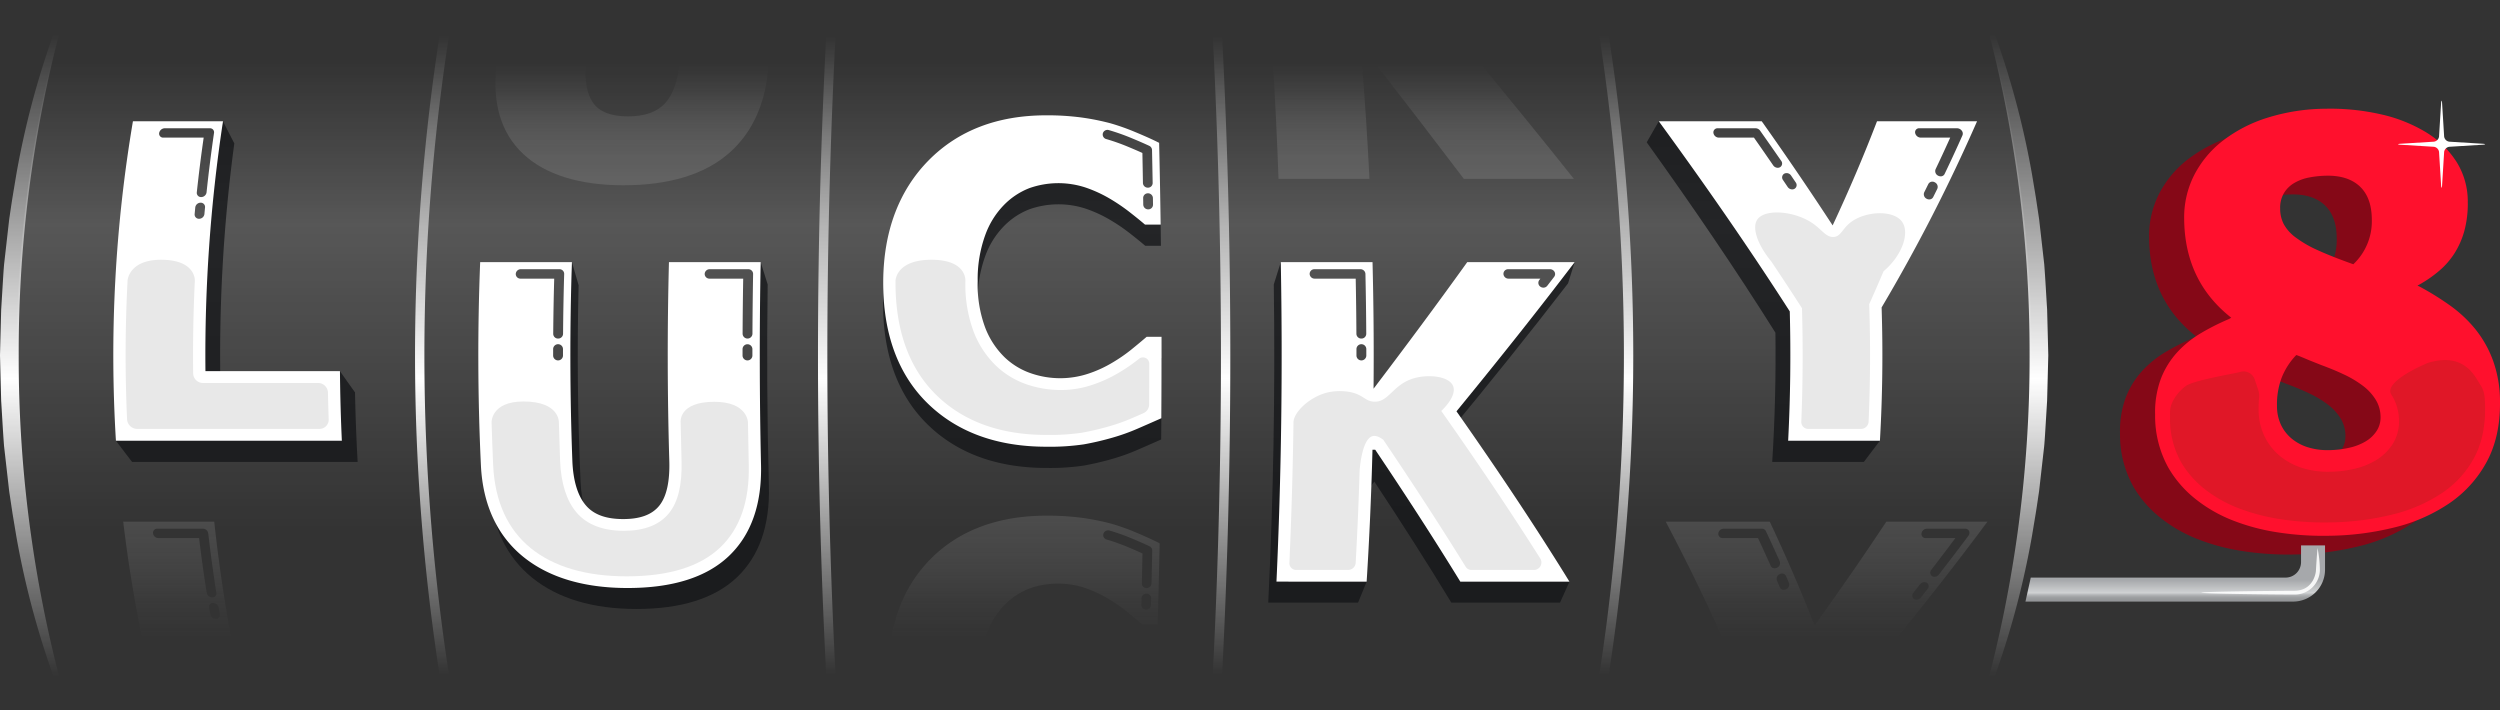
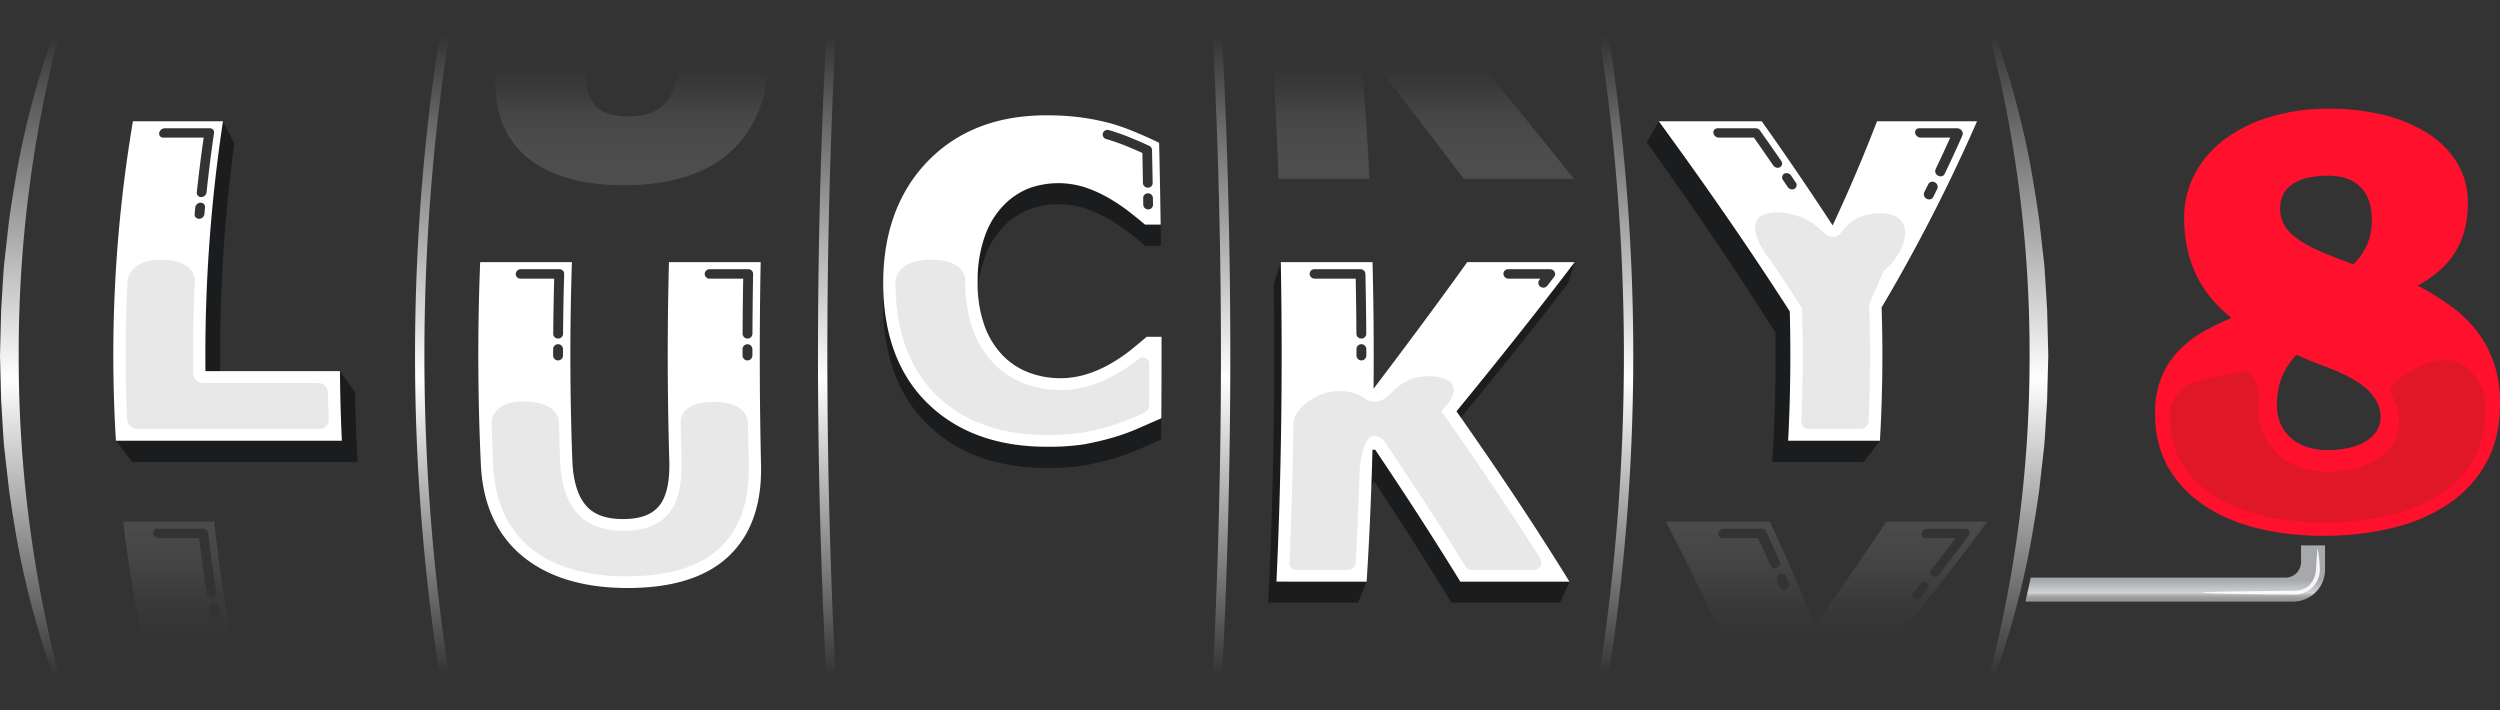
<svg xmlns="http://www.w3.org/2000/svg" xmlns:xlink="http://www.w3.org/1999/xlink" width="767.358" height="218.05" viewBox="0 0 767.358 218.05">
  <rect x="0" y="0" width="767.358" height="218.05" fill="#333333" stroke="none" />
  <defs>
    <linearGradient id="Dégradé_sans_nom_2" x1="314.355" y1="170.025" x2="314.355" y2="19.003" gradientUnits="userSpaceOnUse">
      <stop offset="0.05" stop-color="#fff" stop-opacity="0" />
      <stop offset="0.67" stop-color="#fff" stop-opacity="0.8" />
      <stop offset="1" stop-color="#fff" stop-opacity="0" />
    </linearGradient>
    <linearGradient id="linear-gradient" x1="667.676" y1="165.195" x2="667.676" y2="185.275" gradientUnits="userSpaceOnUse">
      <stop offset="0.636" stop-color="#a6a8ab" />
      <stop offset="0.837" stop-color="#d0d2d3" />
      <stop offset="0.852" stop-color="#bfc1c3" />
      <stop offset="0.878" stop-color="#abadaf" />
      <stop offset="0.906" stop-color="#9d9fa1" />
      <stop offset="0.941" stop-color="#959799" />
      <stop offset="1" stop-color="#929497" />
    </linearGradient>
    <linearGradient id="linear-gradient-2" x1="683.92" y1="161.304" x2="684.149" y2="161.304" gradientUnits="userSpaceOnUse">
      <stop offset="0" stop-color="#850817" />
      <stop offset="1" stop-color="#990a1b" />
    </linearGradient>
    <linearGradient id="Dégradé_sans_nom_18" x1="194.011" y1="19.925" x2="194.011" y2="48.84" gradientUnits="userSpaceOnUse">
      <stop offset="0" stop-color="#b3b3b3" stop-opacity="0" />
      <stop offset="0.234" stop-color="#b3b3b3" stop-opacity="0.2" />
      <stop offset="0.253" stop-color="#b3b3b3" stop-opacity="0.228" />
      <stop offset="0.404" stop-color="#b3b3b3" stop-opacity="0.433" />
      <stop offset="0.556" stop-color="#b3b3b3" stop-opacity="0.594" />
      <stop offset="0.706" stop-color="#b3b3b3" stop-opacity="0.708" />
      <stop offset="0.855" stop-color="#b3b3b3" stop-opacity="0.777" />
      <stop offset="1" stop-color="#b3b3b3" stop-opacity="0.8" />
    </linearGradient>
    <linearGradient id="Dégradé_sans_nom_18-2" x1="405.528" y1="19.925" x2="405.528" y2="48.83" xlink:href="#Dégradé_sans_nom_18" />
    <linearGradient id="Dégradé_sans_nom_18-3" x1="452.474" y1="19.925" x2="452.474" y2="48.83" xlink:href="#Dégradé_sans_nom_18" />
    <linearGradient id="Dégradé_sans_nom_18-4" x1="54.689" y1="195.874" x2="54.689" y2="148.38" xlink:href="#Dégradé_sans_nom_18" />
    <linearGradient id="Dégradé_sans_nom_18-5" x1="314.555" y1="195.873" x2="314.555" y2="148.365" xlink:href="#Dégradé_sans_nom_18" />
    <linearGradient id="Dégradé_sans_nom_18-6" x1="560.66" y1="195.874" x2="560.66" y2="148.38" xlink:href="#Dégradé_sans_nom_18" />
    <linearGradient id="Dégradé_sans_nom_14" x1="10.451" y1="218.604" x2="10.451" y2="-0.554" gradientUnits="userSpaceOnUse">
      <stop offset="0.05" stop-color="#fff" stop-opacity="0" />
      <stop offset="0.467" stop-color="#fff" />
      <stop offset="0.95" stop-color="#fff" stop-opacity="0" />
    </linearGradient>
    <linearGradient id="Dégradé_sans_nom_14-2" x1="133.462" y1="218.05" x2="133.462" y2="0" xlink:href="#Dégradé_sans_nom_14" />
    <linearGradient id="Dégradé_sans_nom_14-3" x1="254.06" y1="217.888" x2="254.06" y2="0.163" xlink:href="#Dégradé_sans_nom_14" />
    <linearGradient id="Dégradé_sans_nom_14-4" x1="374.65" y1="217.888" x2="374.65" y2="0.163" xlink:href="#Dégradé_sans_nom_14" />
    <linearGradient id="Dégradé_sans_nom_14-5" x1="495.248" y1="218.05" x2="495.248" y2="0" xlink:href="#Dégradé_sans_nom_14" />
    <linearGradient id="Dégradé_sans_nom_14-6" x1="618.259" y1="218.604" x2="618.259" y2="-0.554" xlink:href="#Dégradé_sans_nom_14" />
  </defs>
  <title>Logo_L8</title>
  <g id="Calque_2" data-name="Calque 2">
    <g id="Calque_1-2" data-name="Calque 1">
-       <path d="M20.626.246a390.467,390.467,0,0,0,0,217.558H608.084a390.469,390.469,0,0,0,0-217.558Z" opacity="0.22" fill="url(#Dégradé_sans_nom_2)" />
-       <path d="M754.496,116.559a37.235,37.235,0,0,1,2.088,12.743q.068,10.557-4.081,18.21a36.146,36.146,0,0,1-11.326,12.62,51.891,51.891,0,0,1-16.748,7.441,87.056,87.056,0,0,1-20.336,2.623,90.897,90.897,0,0,1-16.302-1.131,63.797,63.797,0,0,1-13.905-3.853,43.883,43.883,0,0,1-11.135-6.594,34.144,34.144,0,0,1-7.91-9.222,32.738,32.738,0,0,1-4.118-16.414,29.511,29.511,0,0,1,1.795-11.052,25.79,25.79,0,0,1,5.022-8.087,32.09,32.09,0,0,1,7.264-5.85,71.794,71.794,0,0,1,8.638-4.346l.639-.376-.551-.453q-13.772-11.178-13.886-29.973a28.559,28.559,0,0,1,3.063-13.332,31.657,31.657,0,0,1,8.832-10.594A43.696,43.696,0,0,1,685.28,41.856a61.123,61.123,0,0,1,17.782-2.737,69.776,69.776,0,0,1,16.853,1.69,46.173,46.173,0,0,1,13.869,5.474,28.881,28.881,0,0,1,9.413,9.069,22.838,22.838,0,0,1,3.498,12.437,31.915,31.915,0,0,1-1.074,8.912,25.43,25.43,0,0,1-3.07,6.897,24.039,24.039,0,0,1-4.667,5.301,38.197,38.197,0,0,1-5.898,4.114l-.732.39.737.355a85.849,85.849,0,0,1,9.298,5.782,39.404,39.404,0,0,1,7.803,7.331A33.987,33.987,0,0,1,754.496,116.559Zm-35.786,21.47a7.496,7.496,0,0,0,1.208-4.277,10.167,10.167,0,0,0-1.445-5.254,15.693,15.693,0,0,0-3.912-4.292,32.119,32.119,0,0,0-5.773-3.471q-3.299-1.563-6.959-2.897l-4.022-1.605c-.983-.422-1.754-.742-2.339-.981-.573-.24-.959-.387-1.134-.444l-.28-.09-.185.192a21.389,21.389,0,0,0-4.284,6.726,23.16,23.16,0,0,0-1.449,8.729,13.465,13.465,0,0,0,1.216,5.766,12.449,12.449,0,0,0,3.363,4.301,14.573,14.573,0,0,0,5.033,2.643,20.294,20.294,0,0,0,6.351.836,29.515,29.515,0,0,0,6.294-.749,17.113,17.113,0,0,0,5.014-1.97,10.248,10.248,0,0,0,3.304-3.163M690.27,65.011a8.896,8.896,0,0,0-1.159,4.785,10.234,10.234,0,0,0,1.127,4.797,12.732,12.732,0,0,0,3.724,4.106,35.294,35.294,0,0,0,6.872,3.927q4.246,1.921,10.477,4.143l.269.091.185-.192a18.16,18.16,0,0,0,5.476-13.606q-.043-6.653-3.669-10.08-3.626-3.404-10.192-3.308a30.615,30.615,0,0,0-5.339.544,14.138,14.138,0,0,0-4.597,1.692,8.979,8.979,0,0,0-3.176,3.102" fill="#850817" />
      <path d="M706.288,167.404v5.144a4.746,4.746,0,0,1-4.741,4.74H623.326l-1.628,7.365h82.166a9.801,9.801,0,0,0,9.79-9.789v-7.461Z" fill="url(#linear-gradient)" />
      <path d="M711.346,168.199a35.044,35.044,0,0,1,.725,6.954,7.684,7.684,0,0,1-7.864,7.336c-5.894.015-28.513-.259-28.505-.579.006-.321,22.632-.559,28.525-.573,6.164-.012,6.664-6.125,6.631-6.184C711.105,170.813,711.346,168.199,711.346,168.199Z" fill="#fff" opacity="0.88" />
      <path d="M683.92,161.263c.077.027.152.055.229.082C684.072,161.319,683.997,161.29,683.92,161.263Z" fill="url(#linear-gradient-2)" />
      <path d="M765.269,110.814a37.238,37.238,0,0,1,2.088,12.743q.068,10.556-4.081,18.21a36.146,36.146,0,0,1-11.326,12.62,51.891,51.891,0,0,1-16.748,7.44,87.051,87.051,0,0,1-20.336,2.623,90.897,90.897,0,0,1-16.302-1.131,63.797,63.797,0,0,1-13.905-3.853,43.883,43.883,0,0,1-11.135-6.594,34.142,34.142,0,0,1-7.909-9.222,32.738,32.738,0,0,1-4.118-16.414,29.509,29.509,0,0,1,1.795-11.052,25.789,25.789,0,0,1,5.022-8.087,32.09,32.09,0,0,1,7.264-5.85,71.794,71.794,0,0,1,8.638-4.346l.639-.376-.551-.453Q670.531,85.894,670.416,67.1a28.56,28.56,0,0,1,3.063-13.332,31.657,31.657,0,0,1,8.832-10.594,43.697,43.697,0,0,1,13.741-7.063,61.126,61.126,0,0,1,17.782-2.737,69.781,69.781,0,0,1,16.853,1.69,46.173,46.173,0,0,1,13.869,5.474,28.882,28.882,0,0,1,9.413,9.069,22.838,22.838,0,0,1,3.498,12.437,31.914,31.914,0,0,1-1.074,8.912,25.429,25.429,0,0,1-3.07,6.897,24.041,24.041,0,0,1-4.667,5.301,38.197,38.197,0,0,1-5.898,4.114l-.732.39.737.355a85.865,85.865,0,0,1,9.298,5.782,39.404,39.404,0,0,1,7.803,7.331A33.986,33.986,0,0,1,765.269,110.814Zm-35.786,21.47a7.496,7.496,0,0,0,1.208-4.277,10.167,10.167,0,0,0-1.445-5.254,15.689,15.689,0,0,0-3.912-4.292,32.109,32.109,0,0,0-5.773-3.471q-3.299-1.563-6.959-2.897l-4.022-1.605c-.983-.422-1.754-.742-2.339-.981-.573-.239-.959-.387-1.134-.444l-.28-.09-.185.192a21.389,21.389,0,0,0-4.284,6.726,23.158,23.158,0,0,0-1.449,8.729,13.464,13.464,0,0,0,1.216,5.766,12.449,12.449,0,0,0,3.363,4.301A14.575,14.575,0,0,0,708.52,137.33a20.294,20.294,0,0,0,6.351.836,29.515,29.515,0,0,0,6.294-.749,17.113,17.113,0,0,0,5.014-1.97,10.248,10.248,0,0,0,3.304-3.163M701.042,59.266a8.895,8.895,0,0,0-1.159,4.785,10.235,10.235,0,0,0,1.127,4.797,12.732,12.732,0,0,0,3.724,4.106,35.289,35.289,0,0,0,6.872,3.927q4.246,1.921,10.477,4.143l.269.091.185-.192a18.159,18.159,0,0,0,5.476-13.606q-.043-6.653-3.669-10.08-3.626-3.404-10.192-3.308a30.614,30.614,0,0,0-5.339.544,14.138,14.138,0,0,0-4.597,1.692,8.978,8.978,0,0,0-3.176,3.102" fill="#ff102d" />
      <g opacity="0.32">
        <path d="M759.444,140.447c2.307-4.265,3.428-9.509,3.334-15.586q-.025-1.592-.166-3.102a7.653,7.653,0,0,0-1.094-3.32l-1.389-2.248c-2.943-4.762-7.423-6.931-14.547-4.909a4.936,4.936,0,0,0-.574.202c-1.968.831-13.464,5.894-10.975,9.667a14.731,14.731,0,0,1,2.324,8.012,12.774,12.774,0,0,1-2.06,7.312,15.652,15.652,0,0,1-5.047,4.816,22.759,22.759,0,0,1-6.639,2.622,35.395,35.395,0,0,1-7.533.891,26.662,26.662,0,0,1-8.091-1.055,20.368,20.368,0,0,1-6.967-3.617,17.978,17.978,0,0,1-4.91-6.125,18.793,18.793,0,0,1-1.846-8.069,34.054,34.054,0,0,1,.144-3.774,5.953,5.953,0,0,0-.26-2.477l-1.07-3.179a3.61,3.61,0,0,0-4.651-2.289c-2.204.569-14.138,2.531-16.498,4.256s-4.662,4.792-4.813,7.557q-.062,1.143-.043,2.369a27.137,27.137,0,0,0,3.582,13.77,29.489,29.489,0,0,0,6.857,7.785,39.71,39.71,0,0,0,10.012,5.795,60.983,60.983,0,0,0,12.999,3.536,88.624,88.624,0,0,0,15.611,1.062,84.094,84.094,0,0,0,19.388-2.473,47.388,47.388,0,0,0,15.22-6.667A30.243,30.243,0,0,0,759.444,140.447Z" fill="#9e2518" />
      </g>
-       <path d="M747.067,43.489a1.839,1.839,0,0,0,1.579-1.579l.642-10.398c.078-.79.205-.79.283,0l.642,10.398a1.839,1.839,0,0,0,1.579,1.579l10.398.642c.79.078.79.205,0,.283l-10.398.642a1.839,1.839,0,0,0-1.579,1.579l-.642,10.398c-.078.791-.205.791-.283,0l-.642-10.398a1.839,1.839,0,0,0-1.579-1.579l-10.398-.642c-.79-.078-.79-.205,0-.283Z" fill="#fff" />
      <path d="M160.613,47.268c6.82,6.359,17.248,9.599,30.777,9.597,13.94.002,24.809-3.297,32.278-9.777,7.512-6.504,11.556-15.883,12.284-27.763q.006-.101.013-.202H208.657c-.611,5.742-2.104,9.976-4.513,12.568-2.514,2.708-6.233,4.026-11.369,4.026-5.242,0-8.772-1.364-10.745-4.171-1.912-2.704-2.656-6.902-2.206-12.423H152.504l-.034.263C150.925,31.448,153.743,40.868,160.613,47.268Z" opacity="0.25" fill="url(#Dégradé_sans_nom_18)" />
      <path d="M420.342,54.898q-.874-17.996-2.332-35.775H390.715q1.075,17.759,1.718,35.775Z" opacity="0.25" fill="url(#Dégradé_sans_nom_18-2)" />
      <path d="M483.092,54.898c-9.55-11.997-19.267-23.936-29.01-35.775H421.855c9.173,11.839,18.375,23.777,27.466,35.775Z" opacity="0.25" fill="url(#Dégradé_sans_nom_18-3)" />
      <path d="M37.817,160.122q2.33,19.526,6.45,38.805H71.561q-3.703-19.253-5.798-38.805Zm29.66,28.415a1.189,1.189,0,0,1-1.225,1.427,1.796,1.796,0,0,1-1.719-1.427q-.175-1.013-.345-2.027a1.198,1.198,0,0,1,1.238-1.429,1.78,1.78,0,0,1,1.71,1.429Q67.304,187.524,67.477,188.537Zm-2.329-5.168a1.771,1.771,0,0,1-1.705-1.431q-1.319-8.363-2.333-16.775H48.644a1.711,1.711,0,0,1-1.673-1.44,1.27,1.27,0,0,1,1.318-1.44H62.266a1.692,1.692,0,0,1,1.659,1.44q1.06,9.133,2.475,18.215A1.213,1.213,0,0,1,65.148,183.369Z" opacity="0.25" fill="url(#Dégradé_sans_nom_18-4)" />
-       <path d="M308.202,185.836a21.516,21.516,0,0,1,7.756-5.196,26.339,26.339,0,0,1,17.054-.18,38.048,38.048,0,0,1,7.104,3.293,52.276,52.276,0,0,1,5.789,3.999q2.578,2.087,4.272,3.576l.45.398h4.699q.367-12.42.623-24.959-.443-.222-.887-.445c-1.644-.821-3.8-1.794-6.419-2.895a66.327,66.327,0,0,0-7.488-2.673,74.07,74.07,0,0,0-9.156-1.822,80.777,80.777,0,0,0-10.772-.651c-15.129-.003-27.358,4.675-36.12,13.85-6.768,7.082-10.759,16.095-11.946,26.796h28.401a29.988,29.988,0,0,1,1.133-3.968A24.617,24.617,0,0,1,308.202,185.836Zm45.084-.155a1.497,1.497,0,0,1-1.51,1.429,1.411,1.411,0,0,1-1.439-1.429q.024-1.015.048-2.03a1.496,1.496,0,0,1,1.511-1.431,1.413,1.413,0,0,1,1.442,1.431Q353.311,184.666,353.285,185.68Zm-14.599-21.863a1.523,1.523,0,0,1,1.866-.975,63.386,63.386,0,0,1,7.169,2.567c1.995.838,3.721,1.605,5.136,2.276a1.403,1.403,0,0,1,.812,1.293q-.102,5.056-.22,10.096a1.499,1.499,0,0,1-1.514,1.432,1.419,1.419,0,0,1-1.448-1.432q.1-4.589.186-9.192c-1.205-.555-2.606-1.17-4.181-1.833a60.438,60.438,0,0,0-6.816-2.444A1.416,1.416,0,0,1,338.687,163.818Z" opacity="0.25" fill="url(#Dégradé_sans_nom_18-5)" />
      <path d="M578.991,160.122q-10.598,16.005-22.027,31.851c-4.112-10.555-8.719-21.18-13.741-31.851h-31.94c6.866,13.017,13.173,25.969,18.767,38.805h49.626c10.519-12.836,20.69-25.787,30.36-38.805ZM545.454,174.25a1.659,1.659,0,0,1-.741.18,1.285,1.285,0,0,1-1.206-.74q-1.9-4.258-3.893-8.526H528.773a1.305,1.305,0,0,1-1.348-1.44,1.655,1.655,0,0,1,1.634-1.44h11.736a1.332,1.332,0,0,1,1.231.743q2.182,4.643,4.257,9.272A1.552,1.552,0,0,1,545.454,174.25Zm2.791,6.604a1.652,1.652,0,0,1-.736.177,1.253,1.253,0,0,1-1.192-.743q-.449-1.056-.903-2.113a1.568,1.568,0,0,1,.85-1.947,1.383,1.383,0,0,1,1.937.567q.457,1.058.907,2.114A1.571,1.571,0,0,1,548.245,180.854Zm43.372-.014q-.997,1.273-2,2.543a1.815,1.815,0,0,1-1.396.701,1.33,1.33,0,0,1-.716-.2,1.311,1.311,0,0,1-.176-1.961q.997-1.272,1.988-2.545a1.656,1.656,0,0,1,2.112-.502A1.309,1.309,0,0,1,591.617,180.84Zm3.529-4.501a1.795,1.795,0,0,1-1.392.705,1.35,1.35,0,0,1-.721-.2,1.317,1.317,0,0,1-.209-1.965q3.728-4.85,7.372-9.715h-9.105a1.261,1.261,0,0,1-1.306-1.44,1.714,1.714,0,0,1,1.675-1.44h11.736a1.292,1.292,0,0,1,1.202.727,1.432,1.432,0,0,1-.206,1.447Q599.735,170.408,595.146,176.339Z" opacity="0.25" fill="url(#Dégradé_sans_nom_18-6)" />
      <path d="M71.921,44.006q-1.771-3.395-3.475-6.782C65.461,48.752,61.72,80.318,61.72,80.318s-25.916,33.877-26.14,54.953q2.46,3.259,4.962,6.514H109.777q-.596-10.652-.804-21.333-2.33-3.263-4.626-6.527-18.349,3.264-36.644,6.527A487.485,487.485,0,0,1,71.921,44.006Z" fill="#131417" opacity="0.75" />
-       <path d="M207.899,147.897c.223,6.42-.78,11.076-3.033,13.856-2.213,2.729-5.795,4.053-10.976,4.053-5.29-.001-9.043-1.371-11.464-4.2-2.497-2.91-3.95-7.52-4.226-13.71-.889-20.059-1.089-40.237-.598-60.349q-1.046-3.547-2.058-7.091-1.336,15.327-2.133,30.697c-8.075,12.732-15.861,25.461-23.211,38.142.685,12.26,5.282,21.694,13.2,28.08,7.875,6.343,18.621,9.544,31.95,9.546,13.733-.002,24.045-3.26,30.856-9.725,6.833-6.493,10.122-15.888,9.803-27.963-.543-20.579-.668-41.286-.375-61.925q-1.083-3.427-2.147-6.851-1.467,17.482-2.528,35.015H207.245Q207.338,131.708,207.899,147.897Z" fill="#131417" opacity="0.75" />
      <path d="M321.166,41.844c-14.984.002-27.116,4.635-36.2,13.833-9.042,9.166-13.822,21.626-13.912,37.05-.097,15.99,4.551,28.621,13.602,37.504,9.07,8.9,21.347,13.4,36.538,13.401a70.84,70.84,0,0,0,11.434-.725,85.407,85.407,0,0,0,8.877-2.079,61.505,61.505,0,0,0,7.599-2.727q3.603-1.561,6.344-2.781.484-.214.968-.429.113-12.477.117-24.982h-4.573c-.159.136-.318.272-.477.407-1.235,1.056-2.685,2.259-4.364,3.614a49.179,49.179,0,0,1-5.699,3.908,36.536,36.536,0,0,1-7.192,3.318,27.38,27.38,0,0,1-17.744-.037,22.058,22.058,0,0,1-8.01-4.817,25.432,25.432,0,0,1-6.066-9.177,38.126,38.126,0,0,1-2.333-14.333,39.593,39.593,0,0,1,2.294-14.066,25.533,25.533,0,0,1,5.718-9.249,22.124,22.124,0,0,1,7.892-5.245,26.825,26.825,0,0,1,17.279-.181,40.081,40.081,0,0,1,7.283,3.323,56.484,56.484,0,0,1,6.013,4.043c1.799,1.409,3.301,2.614,4.491,3.624q.238.202.476.404h4.815q-.038-3.256-.084-6.507C356.179,68.911,324.989,41.812,321.166,41.844Z" fill="#131417" opacity="0.75" />
      <path d="M481.303,86.976q1.032-3.26,2.031-6.518C471.006,95.7,458.046,110.991,444.793,126.252q-15.39-2.997-30.82-5.994c-6.749-13.27-13.742-26.554-20.843-39.8q-1.066,3.424-2.15,6.851c.452,32.641-.115,65.456-1.701,97.661H416.849q1.323-3.217,2.637-6.442-.283-13.192-.911-26.492,1.639-2.098,3.276-4.198c8.242,12.437,16.168,24.829,23.628,37.133h33.363q1.455-3.217,2.888-6.442c-11.622-15.156-24.101-30.434-37.082-45.754C457.241,117.523,469.565,102.23,481.303,86.976Z" fill="#131417" opacity="0.75" />
      <path d="M585.547,71.99H546.675c-12.292-11.638-24.856-23.239-37.517-34.766q-1.831,3.222-3.714,6.452c13.882,19.347,27.223,38.881,39.508,58.435q.263,19.849-.981,39.674h28.124q2.488-3.256,4.936-6.514-1.276-17.166-3.854-34.375Q579.849,86.425,585.547,71.99Z" fill="#131417" opacity="0.75" />
      <path d="M63.06,113.925a478.136,478.136,0,0,1,5.386-76.7H40.801A431.125,431.125,0,0,0,35.58,135.271h69.347q-.488-10.662-.579-21.346Zm-.317-48.216a1.646,1.646,0,0,1-1.631,1.444,1.322,1.322,0,0,1-1.369-1.444q.095-1.025.194-2.049a1.66,1.66,0,0,1,1.641-1.443A1.312,1.312,0,0,1,62.935,63.66Q62.837,64.684,62.743,65.709Zm.657-6.661a1.672,1.672,0,0,1-1.648,1.442,1.298,1.298,0,0,1-1.345-1.442q.902-8.424,2.11-16.807H50.122a1.22,1.22,0,0,1-1.263-1.434,1.769,1.769,0,0,1,1.706-1.434H64.421a1.229,1.229,0,0,1,1.27,1.434Q64.368,49.901,63.401,59.048Z" fill="#fff" />
      <path d="M205.329,80.458c-.526,20.285-.491,40.658.105,60.932.192,6.428-.839,11.091-3.113,13.875-2.235,2.734-5.833,4.061-11.03,4.06-5.305,0-9.062-1.373-11.47-4.207-2.486-2.914-3.91-7.533-4.144-13.728-.76-20.273-.804-40.647-.134-60.932H147.386c-.825,20.752-.749,41.597.226,62.332.582,12.274,5.113,21.728,13.013,28.127,7.856,6.356,18.628,9.568,32.011,9.568,13.79-.001,24.163-3.269,31.022-9.748,6.883-6.506,10.213-15.919,9.936-28.01-.47-20.715-.507-41.538-.108-62.27Zm-32.524,28.709a1.513,1.513,0,0,1-3.024,0q0-1.03.002-2.059a1.513,1.513,0,0,1,3.024,0Q172.804,108.136,172.805,109.166Zm.025-6.697a1.495,1.495,0,0,1-1.521,1.451,1.47,1.47,0,0,1-1.502-1.451q.067-8.475.305-16.942h-10.34a1.425,1.425,0,0,1-1.463-1.449,1.538,1.538,0,0,1,1.556-1.449H171.706a1.427,1.427,0,0,1,1.464,1.449Q172.901,93.266,172.83,102.469Zm58.114,6.697a1.513,1.513,0,0,1-3.024,0q0-1.03.001-2.059a1.513,1.513,0,0,1,3.023,0Q230.944,108.136,230.944,109.166Zm.015-6.697a1.513,1.513,0,0,1-3.023,0q.04-8.475.183-16.942h-10.34a1.445,1.445,0,0,1-1.48-1.449,1.517,1.517,0,0,1,1.538-1.449h11.841a1.448,1.448,0,0,1,1.482,1.449Q231,93.266,230.959,102.469Z" fill="#fff" />
      <path d="M308.102,62.979a22.061,22.061,0,0,1,7.873-5.237,26.733,26.733,0,0,1,17.234-.181,40.086,40.086,0,0,1,7.269,3.317,56.825,56.825,0,0,1,6.005,4.037c1.798,1.406,3.3,2.61,4.489,3.619q.238.201.476.403h4.805q-.177-12.587-.466-25.097-.451-.222-.902-.444c-1.67-.819-3.857-1.788-6.494-2.885a67.813,67.813,0,0,0-7.507-2.659,73.834,73.834,0,0,0-9.096-1.81A79.547,79.547,0,0,0,321.14,35.397c-14.927.002-27.012,4.624-36.083,13.804C276.03,58.35,271.227,70.79,271.1,86.205c-.133,15.98,4.481,28.616,13.527,37.503,9.062,8.906,21.361,13.411,36.579,13.412a71.056,71.056,0,0,0,11.453-.726,86.058,86.058,0,0,0,8.889-2.081,61.466,61.466,0,0,0,7.606-2.729q3.604-1.564,6.346-2.783l.968-.429q.085-12.487.06-24.99h-4.572q-.238.204-.476.407-1.849,1.585-4.356,3.614a49.1,49.1,0,0,1-5.693,3.909,36.502,36.502,0,0,1-7.191,3.319,27.396,27.396,0,0,1-17.753-.037,22.056,22.056,0,0,1-8.012-4.817,25.363,25.363,0,0,1-6.062-9.177,38.039,38.039,0,0,1-2.321-14.327,39.603,39.603,0,0,1,2.3-14.054A25.566,25.566,0,0,1,308.102,62.979Zm45.81-.157a1.446,1.446,0,0,1-1.478,1.443,1.498,1.498,0,0,1-1.519-1.443q-.014-1.025-.03-2.048a1.443,1.443,0,0,1,1.474-1.442,1.499,1.499,0,0,1,1.52,1.442Q353.896,61.798,353.912,62.822ZM338.517,40.901a1.47,1.47,0,0,1,1.826-.971,65.745,65.745,0,0,1,7.2,2.556c2.013.837,3.763,1.6,5.2,2.271a1.467,1.467,0,0,1,.863,1.291q.106,5.051.196,10.118a1.439,1.439,0,0,1-1.47,1.441,1.498,1.498,0,0,1-1.518-1.441q-.075-4.613-.164-9.214c-1.224-.555-2.647-1.169-4.239-1.832a62.421,62.421,0,0,0-6.863-2.438A1.451,1.451,0,0,1,338.517,40.901Z" fill="#fff" />
      <path d="M447.058,126.252C459.561,110.991,471.76,95.7,483.334,80.458H450.362c-9.273,12.932-18.921,25.9-28.759,38.855q.177-19.432-.316-38.855H393.129c.613,32.724.171,65.678-1.327,98.071H419.486q1.263-20.131,1.789-40.495c.278,0,.555.002.833.002,9.114,13.557,17.887,27.073,26.124,40.493H481.73C471.064,161.223,459.361,143.758,447.058,126.252ZM462.932,82.63H475.77a1.582,1.582,0,0,1,1.381.808,1.39,1.39,0,0,1-.106,1.523q-1.061,1.383-2.129,2.767a1.487,1.487,0,0,1-1.181.566,1.577,1.577,0,0,1-.927-.3,1.427,1.427,0,0,1-.336-2.032c.112-.145.223-.29.335-.435h-9.784a1.535,1.535,0,0,1-1.551-1.449A1.424,1.424,0,0,1,462.932,82.63Zm-43.551,26.537a1.513,1.513,0,0,1-3.024,0q.001-1.03-.001-2.059a1.513,1.513,0,0,1,3.024,0Q419.381,108.136,419.382,109.166Zm-.018-6.697a1.474,1.474,0,0,1-1.504,1.451,1.492,1.492,0,0,1-1.519-1.451q-.046-8.475-.215-16.942H403.522a1.513,1.513,0,0,1-1.534-1.449,1.445,1.445,0,0,1,1.48-1.449h14.102a1.518,1.518,0,0,1,1.54,1.449Q419.311,93.266,419.363,102.469Z" fill="#fff" />
      <path d="M576.135,37.225q-6.101,15.902-13.617,31.963Q552.035,53.14,540.753,37.225h-31.595c14.096,19.303,27.667,38.812,40.2,58.36q.52,19.843-.496,39.686h28.169q1.173-20.424.518-40.902a527.604,527.604,0,0,0,29.295-57.145ZM546.367,51.324a1.416,1.416,0,0,1-.7.18,1.711,1.711,0,0,1-1.39-.742q-2.933-4.266-5.915-8.521h-10.78a1.697,1.697,0,0,1-1.659-1.434,1.26,1.26,0,0,1,1.302-1.434h11.635a1.744,1.744,0,0,1,1.395.739q3.263,4.621,6.469,9.256A1.324,1.324,0,0,1,546.367,51.324Zm4.437,6.633a1.421,1.421,0,0,1-.7.178,1.694,1.694,0,0,1-1.388-.748q-.714-1.062-1.431-2.125a1.333,1.333,0,0,1,.379-1.955,1.63,1.63,0,0,1,2.089.57q.721,1.062,1.439,2.124A1.331,1.331,0,0,1,550.804,57.957Zm43.842-.014q-.632,1.281-1.275,2.562a1.326,1.326,0,0,1-1.21.707,1.655,1.655,0,0,1-.785-.202,1.534,1.534,0,0,1-.751-1.976q.639-1.281,1.268-2.561a1.419,1.419,0,0,1,1.984-.505A1.54,1.54,0,0,1,594.646,57.943Zm2.228-4.524a1.288,1.288,0,0,1-1.193.707,1.677,1.677,0,0,1-.784-.201,1.553,1.553,0,0,1-.788-1.972q2.321-4.864,4.499-9.712h-9.054a1.778,1.778,0,0,1-1.711-1.434,1.208,1.208,0,0,1,1.249-1.434h11.635a1.813,1.813,0,0,1,1.41.723,1.437,1.437,0,0,1,.231,1.44Q599.731,47.467,596.874,53.419Z" fill="#fff" />
      <path d="M42.163,131.649a3.136,3.136,0,0,1-3.158-2.898q-.962-21.308.155-42.641c-.014,0,.369-6.379,10.28-6.378C60.143,79.73,59.797,86.109,59.81,86.11q-.691,14.257-.522,28.541a3.015,3.015,0,0,0,3.066,2.901H97.588a3.032,3.032,0,0,1,3.074,2.901q.084,4.15.229,8.298a2.831,2.831,0,0,1-2.909,2.898Z" fill="#e8e8e8" />
      <path d="M192.374,176.902c-12.47-.002-22.389-2.905-29.474-8.659-7.005-5.696-11.008-14.248-11.527-25.453q-.303-6.58-.487-13.173c-.008.001-.16-6.383,9.782-6.384,11.158.001,10.868,6.384,10.875,6.384q.144,5.891.37,11.772c.271,7.015,2.014,12.37,5.06,15.931,3.176,3.721,8.065,5.606,14.512,5.607,6.281,0,10.914-1.802,13.819-5.36,2.852-3.495,4.103-8.783,3.892-16.177q-.167-5.881-.273-11.772c-.005,0-.754-6.288,10.323-6.288,10.253,0,10.329,6.289,10.334,6.288q.096,6.56.251,13.11c.263,11.051-2.694,19.582-8.844,25.386C214.799,173.952,205.222,176.9,192.374,176.902Z" fill="#e8e8e8" />
      <path d="M274.872,86.205c-.116,15.004,4.127,26.786,12.455,34.975,8.314,8.178,19.709,12.319,33.885,12.319a67.43,67.43,0,0,0,10.79-.669,82.737,82.737,0,0,0,8.776-2.071,57.128,57.128,0,0,0,6.843-2.477q1.765-.767,3.325-1.45a2.904,2.904,0,0,0,1.772-2.635q.03-6.32.036-12.643a1.928,1.928,0,0,0-3.158-1.407c-.011.01-.025.02-.036.029a52.75,52.75,0,0,1-6.104,4.196,40.267,40.267,0,0,1-7.921,3.663,30.099,30.099,0,0,1-9.991,1.679,32.449,32.449,0,0,1-10.303-1.699,25.853,25.853,0,0,1-9.389-5.631,28.949,28.949,0,0,1-6.957-10.463,41.391,41.391,0,0,1-2.573-15.65c0-.001.591-6.539-10.399-6.539C274.928,79.731,274.868,86.204,274.872,86.205Z" fill="#e8e8e8" />
      <path d="M449.901,173.99c-8.01-12.937-16.506-25.958-25.313-39.012-1.725-1.296-2.77-1.265-3.36-1.083-3.325,1.029-3.882,10.479-3.894,10.477q-.433,14.254-1.218,28.418a2.346,2.346,0,0,1-2.348,2.153H397.902a2.077,2.077,0,0,1-2.13-2.153q.952-21.471,1.258-43.173c.044-2.996,4.728-7.707,10.392-9.139a17.367,17.367,0,0,1,6.55-.22c4.452.76,4.848,2.81,7.635,3.022,4.713.361,5.808-5.32,12.499-7.202,4.458-1.253,10.683-.614,11.91,2.414,1.25,3.087-3.254,7.308-3.629,7.65,10.693,15.196,20.946,30.363,30.476,45.421a2.313,2.313,0,0,1-2.124,3.381H451.677A2.065,2.065,0,0,1,449.901,173.99Z" fill="#e8e8e8" />
      <path d="M552.899,129.476q.706-17.427.208-34.881-4.611-7.168-9.406-14.326c-4.061-4.914-6.112-10.282-4.279-12.91,2.374-3.405,11.631-2.607,17.172,1.332,2.675,1.903,3.956,4.168,6.204,4.046,2.161-.117,2.619-2.296,4.884-4.203,4.336-3.656,13.031-4.281,15.951-.711,2.767,3.374.289,10.58-5.479,15.423-1.501,3.536-2.832,6.59-4.413,10.13q.608,18.044-.186,36.1a2.347,2.347,0,0,1-2.364,2.174H555.07A2.111,2.111,0,0,1,552.899,129.476Z" fill="#e8e8e8" />
      <path d="M20.35,217.884A261.612,261.612,0,0,1,4.996,164.537l-1.144-6.873-1.036-6.895L1.242,136.908C.886,132.271.654,127.624.356,122.98L0,109.025.361,95.07l.424-6.966c.144-2.321.268-4.644.47-6.961L2.826,67.282c.349-2.299.668-4.6,1.042-6.894l1.143-6.873A262.593,262.593,0,0,1,20.35.166l.552.16A390.31,390.31,0,0,0,5.741,109.025,390.417,390.417,0,0,0,20.902,217.724Z" fill="url(#Dégradé_sans_nom_14)" />
      <path d="M136.703,218.05a642.983,642.983,0,0,1,0-218.05l2.83.492a640.082,640.082,0,0,0,0,217.066Z" fill="url(#Dégradé_sans_nom_14-2)" />
      <path d="M254.175,217.888a1913.709,1913.709,0,0,1,0-217.725l2.868.166a1910.817,1910.817,0,0,0,0,217.391Z" fill="url(#Dégradé_sans_nom_14-3)" />
      <path d="M374.535,217.888l-2.868-.167a1910.632,1910.632,0,0,0,0-217.391l2.868-.166A1913.57,1913.57,0,0,1,374.535,217.888Z" fill="url(#Dégradé_sans_nom_14-4)" />
      <path d="M492.008,218.05l-2.83-.492a640.061,640.061,0,0,0,0-217.066L492.008,0A642.962,642.962,0,0,1,492.008,218.05Z" fill="url(#Dégradé_sans_nom_14-5)" />
      <path d="M608.36.166a261.624,261.624,0,0,1,15.354,53.347l1.144,6.873,1.036,6.895,1.573,13.861c.356,4.637.588,9.284.886,13.927l.356,13.955L628.349,122.98l-.424,6.966c-.144,2.321-.268,4.644-.47,6.961l-1.571,13.861c-.349,2.299-.668,4.6-1.042,6.894l-1.143,6.873A262.6,262.6,0,0,1,608.36,217.884l-.552-.16a390.319,390.319,0,0,0,15.16-108.699A390.427,390.427,0,0,0,607.808.326Z" fill="url(#Dégradé_sans_nom_14-6)" />
    </g>
  </g>
</svg>